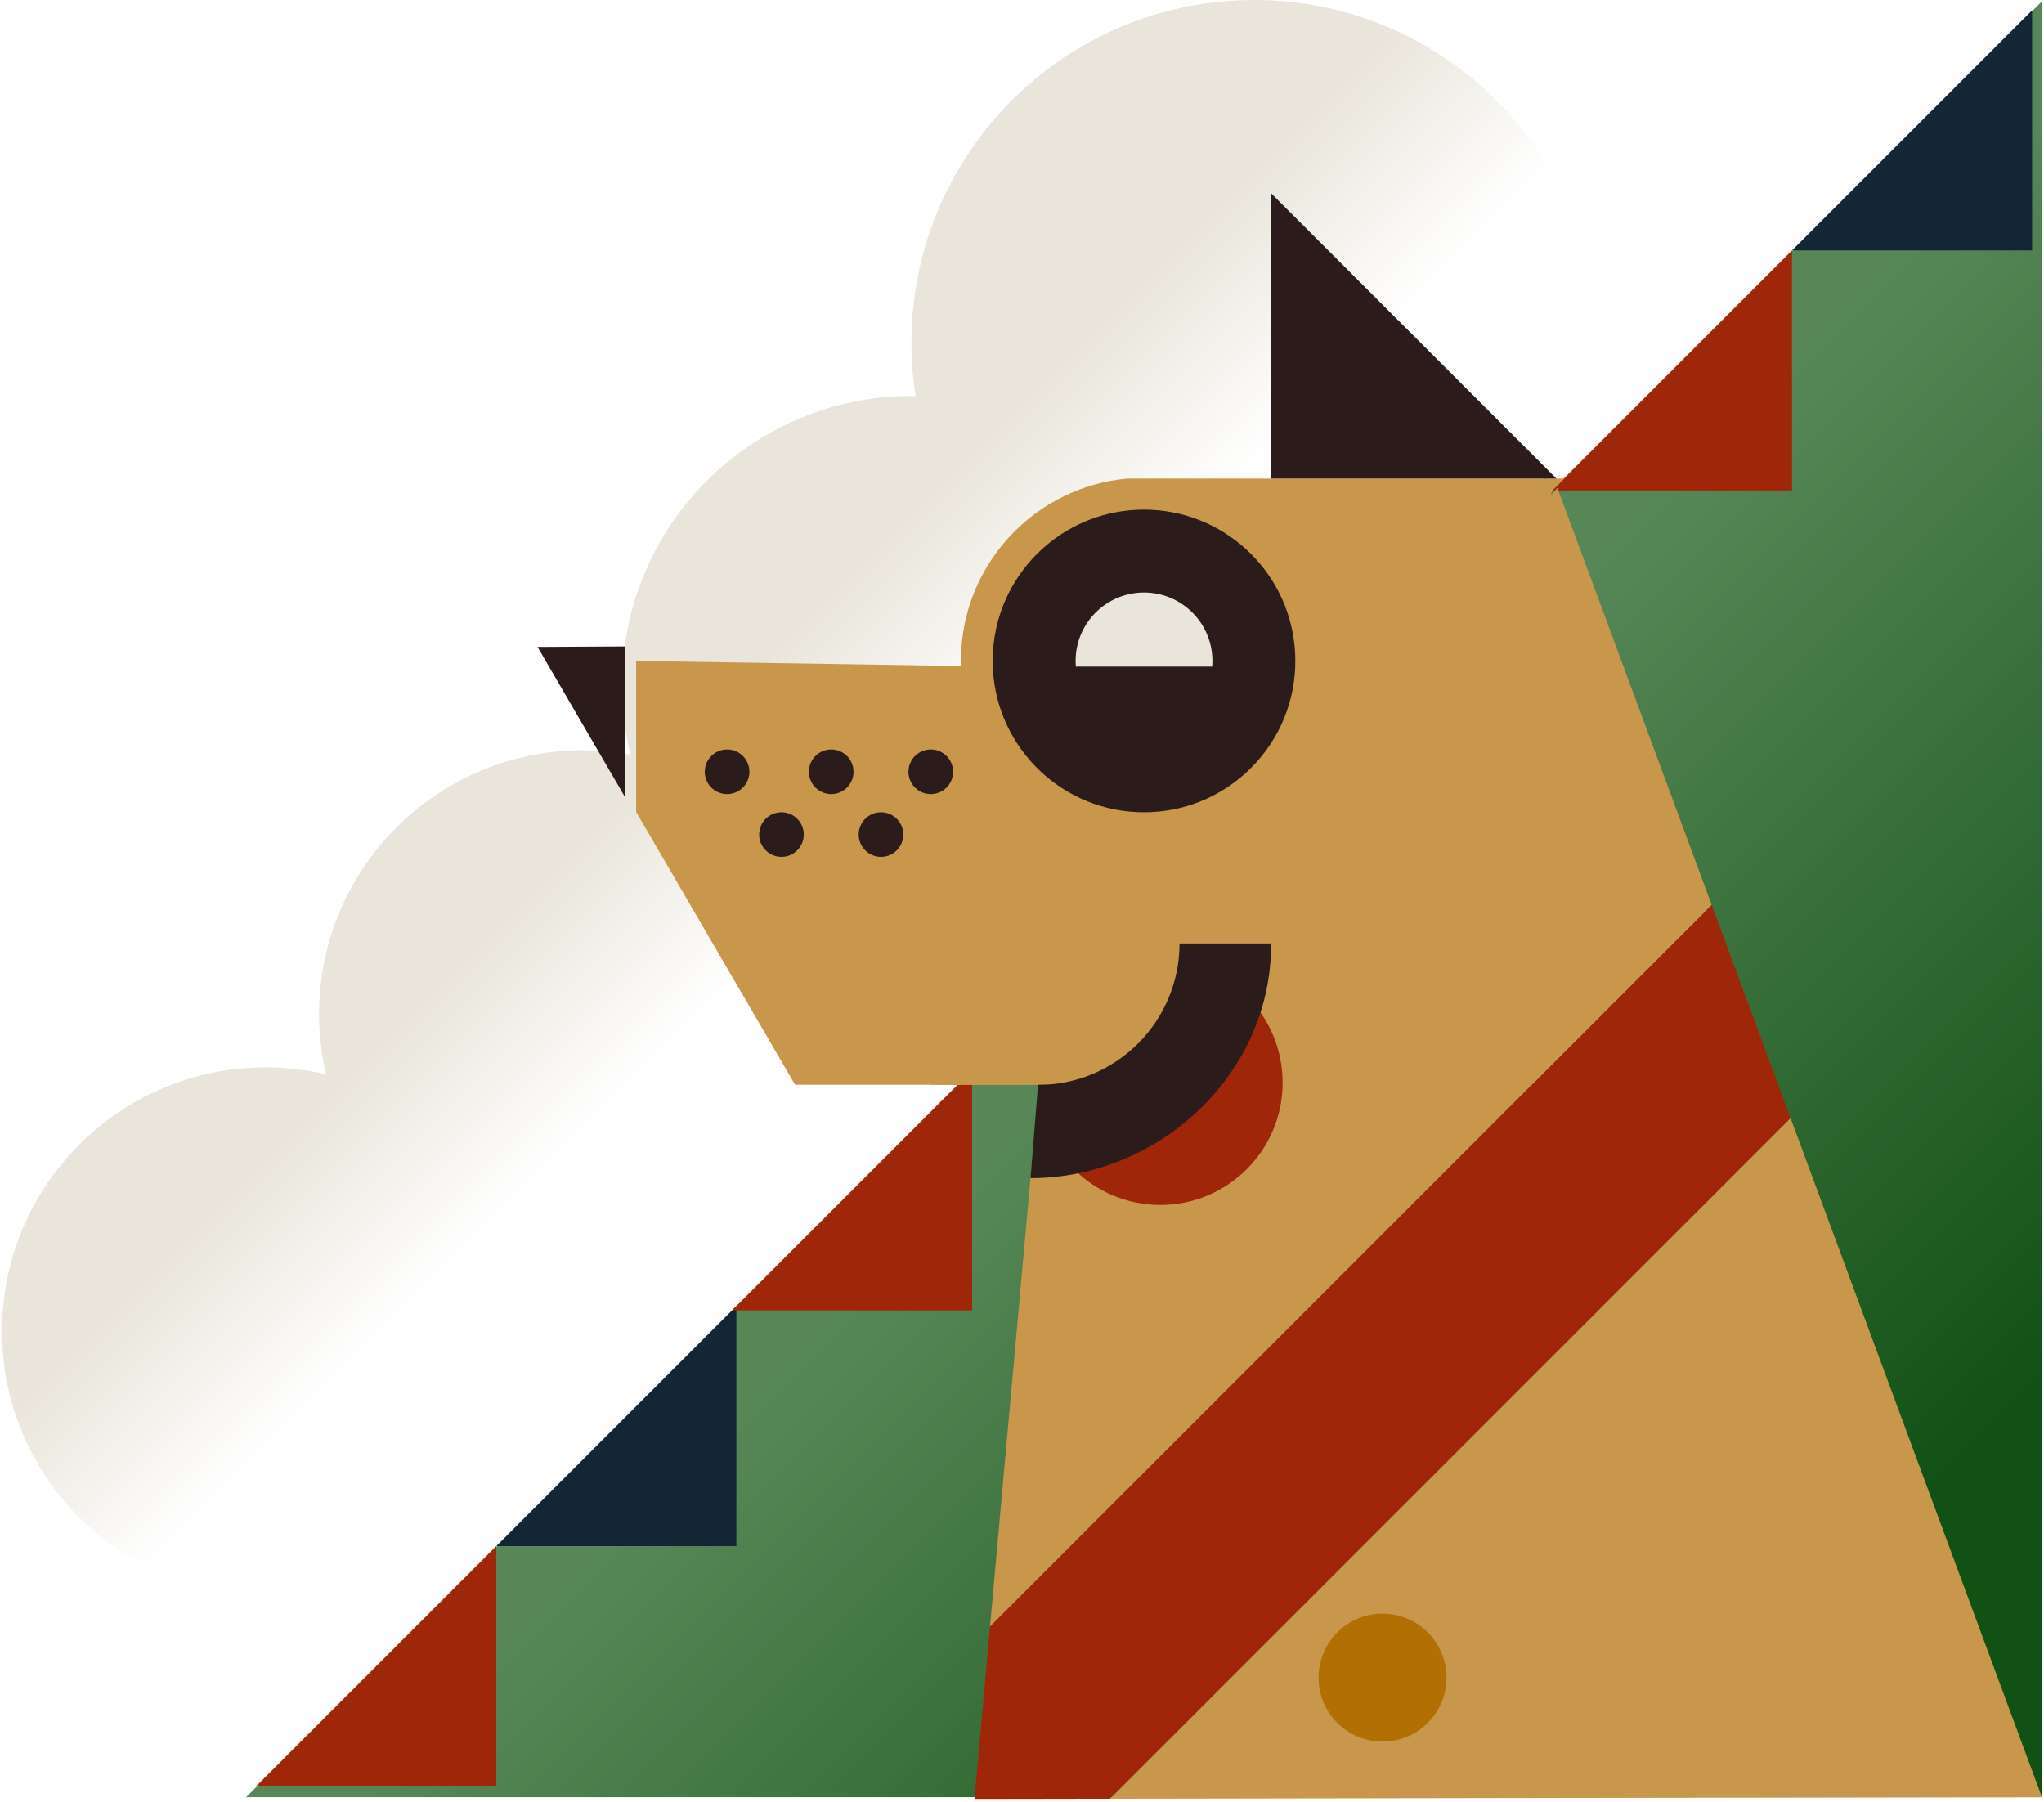
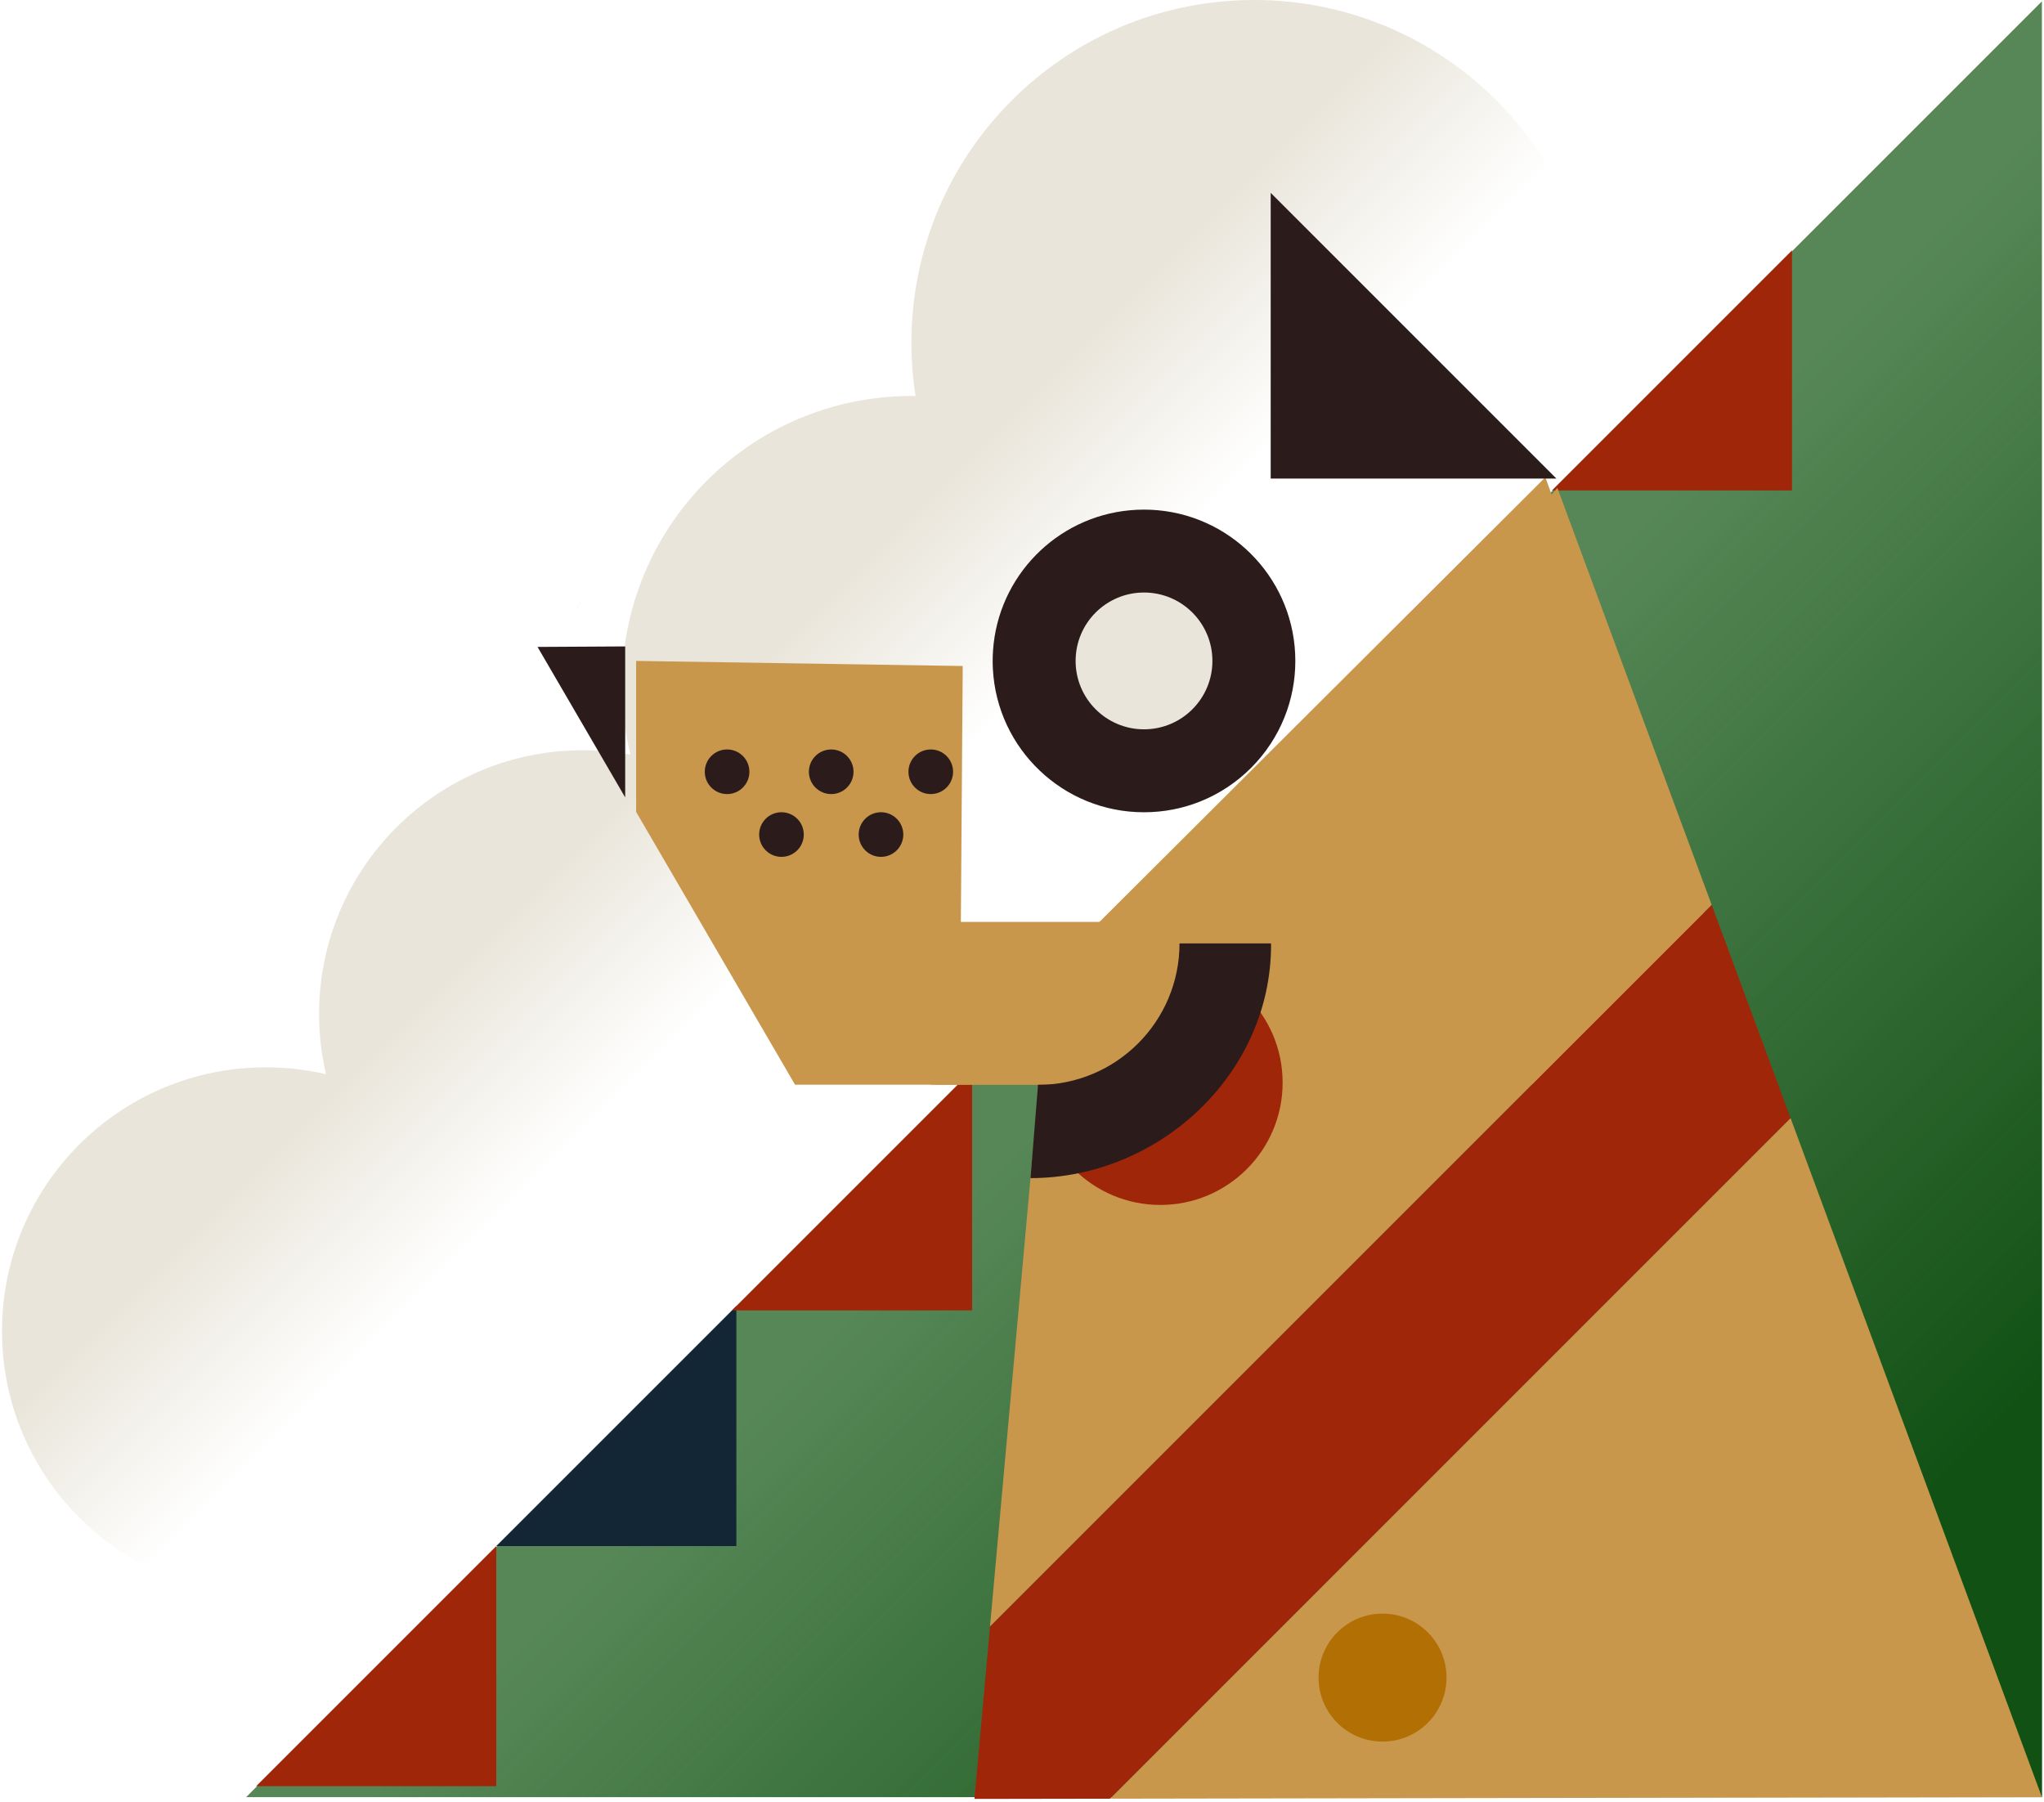
<svg xmlns="http://www.w3.org/2000/svg" width="742" height="654" viewBox="0 0 742 654" fill="none">
  <path d="M455.26 0C386.561 0 330.86 55.7 330.86 124.4C330.86 130.99 331.38 137.46 332.36 143.77C331.86 143.77 331.36 143.75 330.86 143.75C272.84 143.75 225.81 190.78 225.81 248.8C225.81 257.46 226.86 265.86 228.84 273.91C223.24 272.89 217.47 272.35 211.57 272.35C158.7 272.35 115.83 315.21 115.83 368.09C115.83 375.61 116.7 382.93 118.34 389.96C111.32 388.32 104 387.45 96.471 387.45C43.6 387.45 0.73 430.31 0.73 483.19C0.73 536.07 43.59 578.93 96.471 578.93C149.35 578.93 192.21 536.07 192.21 483.19C192.21 475.67 191.34 468.35 189.7 461.32C196.72 462.96 204.04 463.83 211.57 463.83C264.44 463.83 307.31 420.97 307.31 368.09C307.31 362.19 306.77 356.42 305.75 350.82C313.8 352.79 322.21 353.85 330.86 353.85C388.88 353.85 435.91 306.82 435.91 248.8C435.91 248.3 435.901 247.8 435.891 247.3C442.201 248.29 448.67 248.8 455.26 248.8C523.96 248.8 579.66 193.1 579.66 124.4C579.66 55.7 523.96 0 455.26 0Z" fill="url(#paint0_linear_936_461)" />
  <path d="M210.522 219C210.692 218.63 210.872 218.27 211.042 217.9C210.862 218.27 210.692 218.63 210.512 219C209.922 220.25 209.332 221.51 208.762 222.78C209.332 221.51 209.922 220.25 210.522 219Z" fill="#689999" />
-   <path d="M210.512 409.02C210.592 409.19 210.672 409.35 210.752 409.52C210.672 409.35 210.592 409.19 210.522 409.02H210.512Z" fill="#689999" />
  <path d="M210.522 219C210.692 218.63 210.872 218.27 211.042 217.9C210.862 218.27 210.692 218.63 210.512 219C209.922 220.25 209.332 221.51 208.762 222.78C209.332 221.51 209.922 220.25 210.522 219Z" fill="#689999" />
-   <path d="M210.512 409.02C210.592 409.19 210.672 409.35 210.752 409.52C210.672 409.35 210.592 409.19 210.522 409.02H210.512Z" fill="#689999" />
  <path d="M89.344 652.39L741.244 0.48V652.39H89.344Z" fill="#578757" />
  <path d="M89.344 652.39L741.244 0.48V652.39H89.344Z" fill="url(#paint1_linear_936_461)" />
  <path d="M136.572 604.83L92.992 648.41H180.152V561.25L136.572 604.83Z" fill="#A0260A" />
  <path d="M223.732 517.67L180.152 561.25H267.312V474.09L223.732 517.67Z" fill="#122636" />
  <path d="M309.303 432.11L265.723 475.69H352.883V388.53L309.303 432.11Z" fill="#A0260A" />
  <path d="M396.463 344.95L352.883 388.53H440.043V301.37L396.463 344.95Z" fill="#122636" />
  <path d="M606.943 134.47L563.363 178.05H650.523V90.89L606.943 134.47Z" fill="#A0260A" />
-   <path d="M694.104 47.31L650.523 90.89H737.683V3.73L694.104 47.31Z" fill="#122636" />
-   <path d="M567.893 173.73L477.052 264.54L439.893 301.7L347.812 393.75L348.912 243.51L348.973 235.33C351.193 202.79 376.832 176.68 409.162 173.73H567.893Z" fill="#C9974C" />
  <path d="M195.133 234.84L226.953 289.46V234.66L195.133 234.84Z" fill="#2B1C1B" />
  <path d="M230.922 239.92V294.73L288.602 393.75H348.372L349.482 241.77L230.922 239.92Z" fill="#C9974C" />
  <path d="M339.863 393.75H640.953L560.983 173.26L339.863 393.75Z" fill="#C9974C" />
  <path d="M353.742 653.03L402.982 652.95L650.012 405.91L621.352 328.45L359.392 590.4L353.742 653.03Z" fill="#A0260A" />
  <path d="M470.222 239.93C470.222 247.12 468.842 253.98 466.332 260.27C460.762 274.25 449.602 285.4 435.622 290.98C429.332 293.48 422.461 294.86 415.281 294.86C385.941 294.86 361.962 271.85 360.432 242.89C360.372 241.91 360.352 240.92 360.352 239.93C360.352 238.65 360.392 237.38 360.482 236.13C362.312 209.24 383.502 187.66 410.222 185.23C411.892 185.07 413.581 185 415.281 185C416.981 185 418.682 185.07 420.352 185.23C448.312 187.78 470.222 211.3 470.222 239.93Z" fill="#2B1C1B" />
  <path d="M650.01 405.91L402.98 652.95L741.24 652.38L650.01 405.91Z" fill="#C9974C" />
  <path d="M359.391 590.4L621.351 328.45L565.341 177.11L376.921 396.19L359.391 590.4Z" fill="#C9974C" />
  <path d="M415.291 264.75C429.004 264.75 440.121 253.633 440.121 239.92C440.121 226.207 429.004 215.09 415.291 215.09C401.578 215.09 390.461 226.207 390.461 239.92C390.461 253.633 401.578 264.75 415.291 264.75Z" fill="#E9E5DA" />
  <path d="M501.882 632.22C514.712 632.22 525.112 621.82 525.112 608.99C525.112 596.161 514.712 585.76 501.882 585.76C489.053 585.76 478.652 596.161 478.652 608.99C478.652 621.82 489.053 632.22 501.882 632.22Z" fill="#B26F04" />
  <path d="M337.881 288.26C342.355 288.26 345.981 284.634 345.981 280.16C345.981 275.687 342.355 272.06 337.881 272.06C333.408 272.06 329.781 275.687 329.781 280.16C329.781 284.634 333.408 288.26 337.881 288.26Z" fill="#2B1C1B" />
  <path d="M301.741 288.26C306.214 288.26 309.841 284.634 309.841 280.16C309.841 275.687 306.214 272.06 301.741 272.06C297.267 272.06 293.641 275.687 293.641 280.16C293.641 284.634 297.267 288.26 301.741 288.26Z" fill="#2B1C1B" />
  <path d="M319.811 311.05C324.284 311.05 327.911 307.424 327.911 302.95C327.911 298.477 324.284 294.85 319.811 294.85C315.337 294.85 311.711 298.477 311.711 302.95C311.711 307.424 315.337 311.05 319.811 311.05Z" fill="#2B1C1B" />
  <path d="M283.682 311.05C288.156 311.05 291.782 307.424 291.782 302.95C291.782 298.477 288.156 294.85 283.682 294.85C279.209 294.85 275.582 298.477 275.582 302.95C275.582 307.424 279.209 311.05 283.682 311.05Z" fill="#2B1C1B" />
  <path d="M263.944 288.26C268.417 288.26 272.044 284.634 272.044 280.16C272.044 275.687 268.417 272.06 263.944 272.06C259.47 272.06 255.844 275.687 255.844 280.16C255.844 284.634 259.47 288.26 263.944 288.26Z" fill="#2B1C1B" />
  <path d="M564.991 173.72L461.281 70.01V173.72H564.991Z" fill="#2B1C1B" />
  <path d="M393.333 379.85H507.723V342.89H393.333V379.85Z" fill="#C9974C" />
  <path d="M421.213 437.41C445.734 437.41 465.613 417.532 465.613 393.01C465.613 368.489 445.734 348.61 421.213 348.61C396.691 348.61 376.812 368.489 376.812 393.01C376.812 417.532 396.691 437.41 421.213 437.41Z" fill="#A0260A" />
  <path d="M434.933 334.66H337.883V393.75H434.933V334.66Z" fill="#C9974C" />
-   <path d="M457.85 241.98H375.16V273.17H457.85V241.98Z" fill="#2B1C1B" />
  <path d="M374.082 427.66L376.822 393.82C405.192 393.82 428.182 370.83 428.182 342.46H461.382C461.412 342.66 461.412 342.85 461.412 343.05C461.412 389.79 420.822 427.67 374.082 427.67V427.66Z" fill="#2B1C1B" />
  <defs>
    <linearGradient id="paint0_linear_936_461" x1="254.23" y1="261.89" x2="308.05" y2="315.72" gradientUnits="userSpaceOnUse">
      <stop stop-color="#E9E5DA" />
      <stop offset="1" stop-color="#E9E5DA" stop-opacity="0" />
    </linearGradient>
    <linearGradient id="paint1_linear_936_461" x1="666.604" y1="577.75" x2="436.344" y2="347.49" gradientUnits="userSpaceOnUse">
      <stop stop-color="#115114" />
      <stop offset="1" stop-color="#115114" stop-opacity="0" />
    </linearGradient>
  </defs>
</svg>